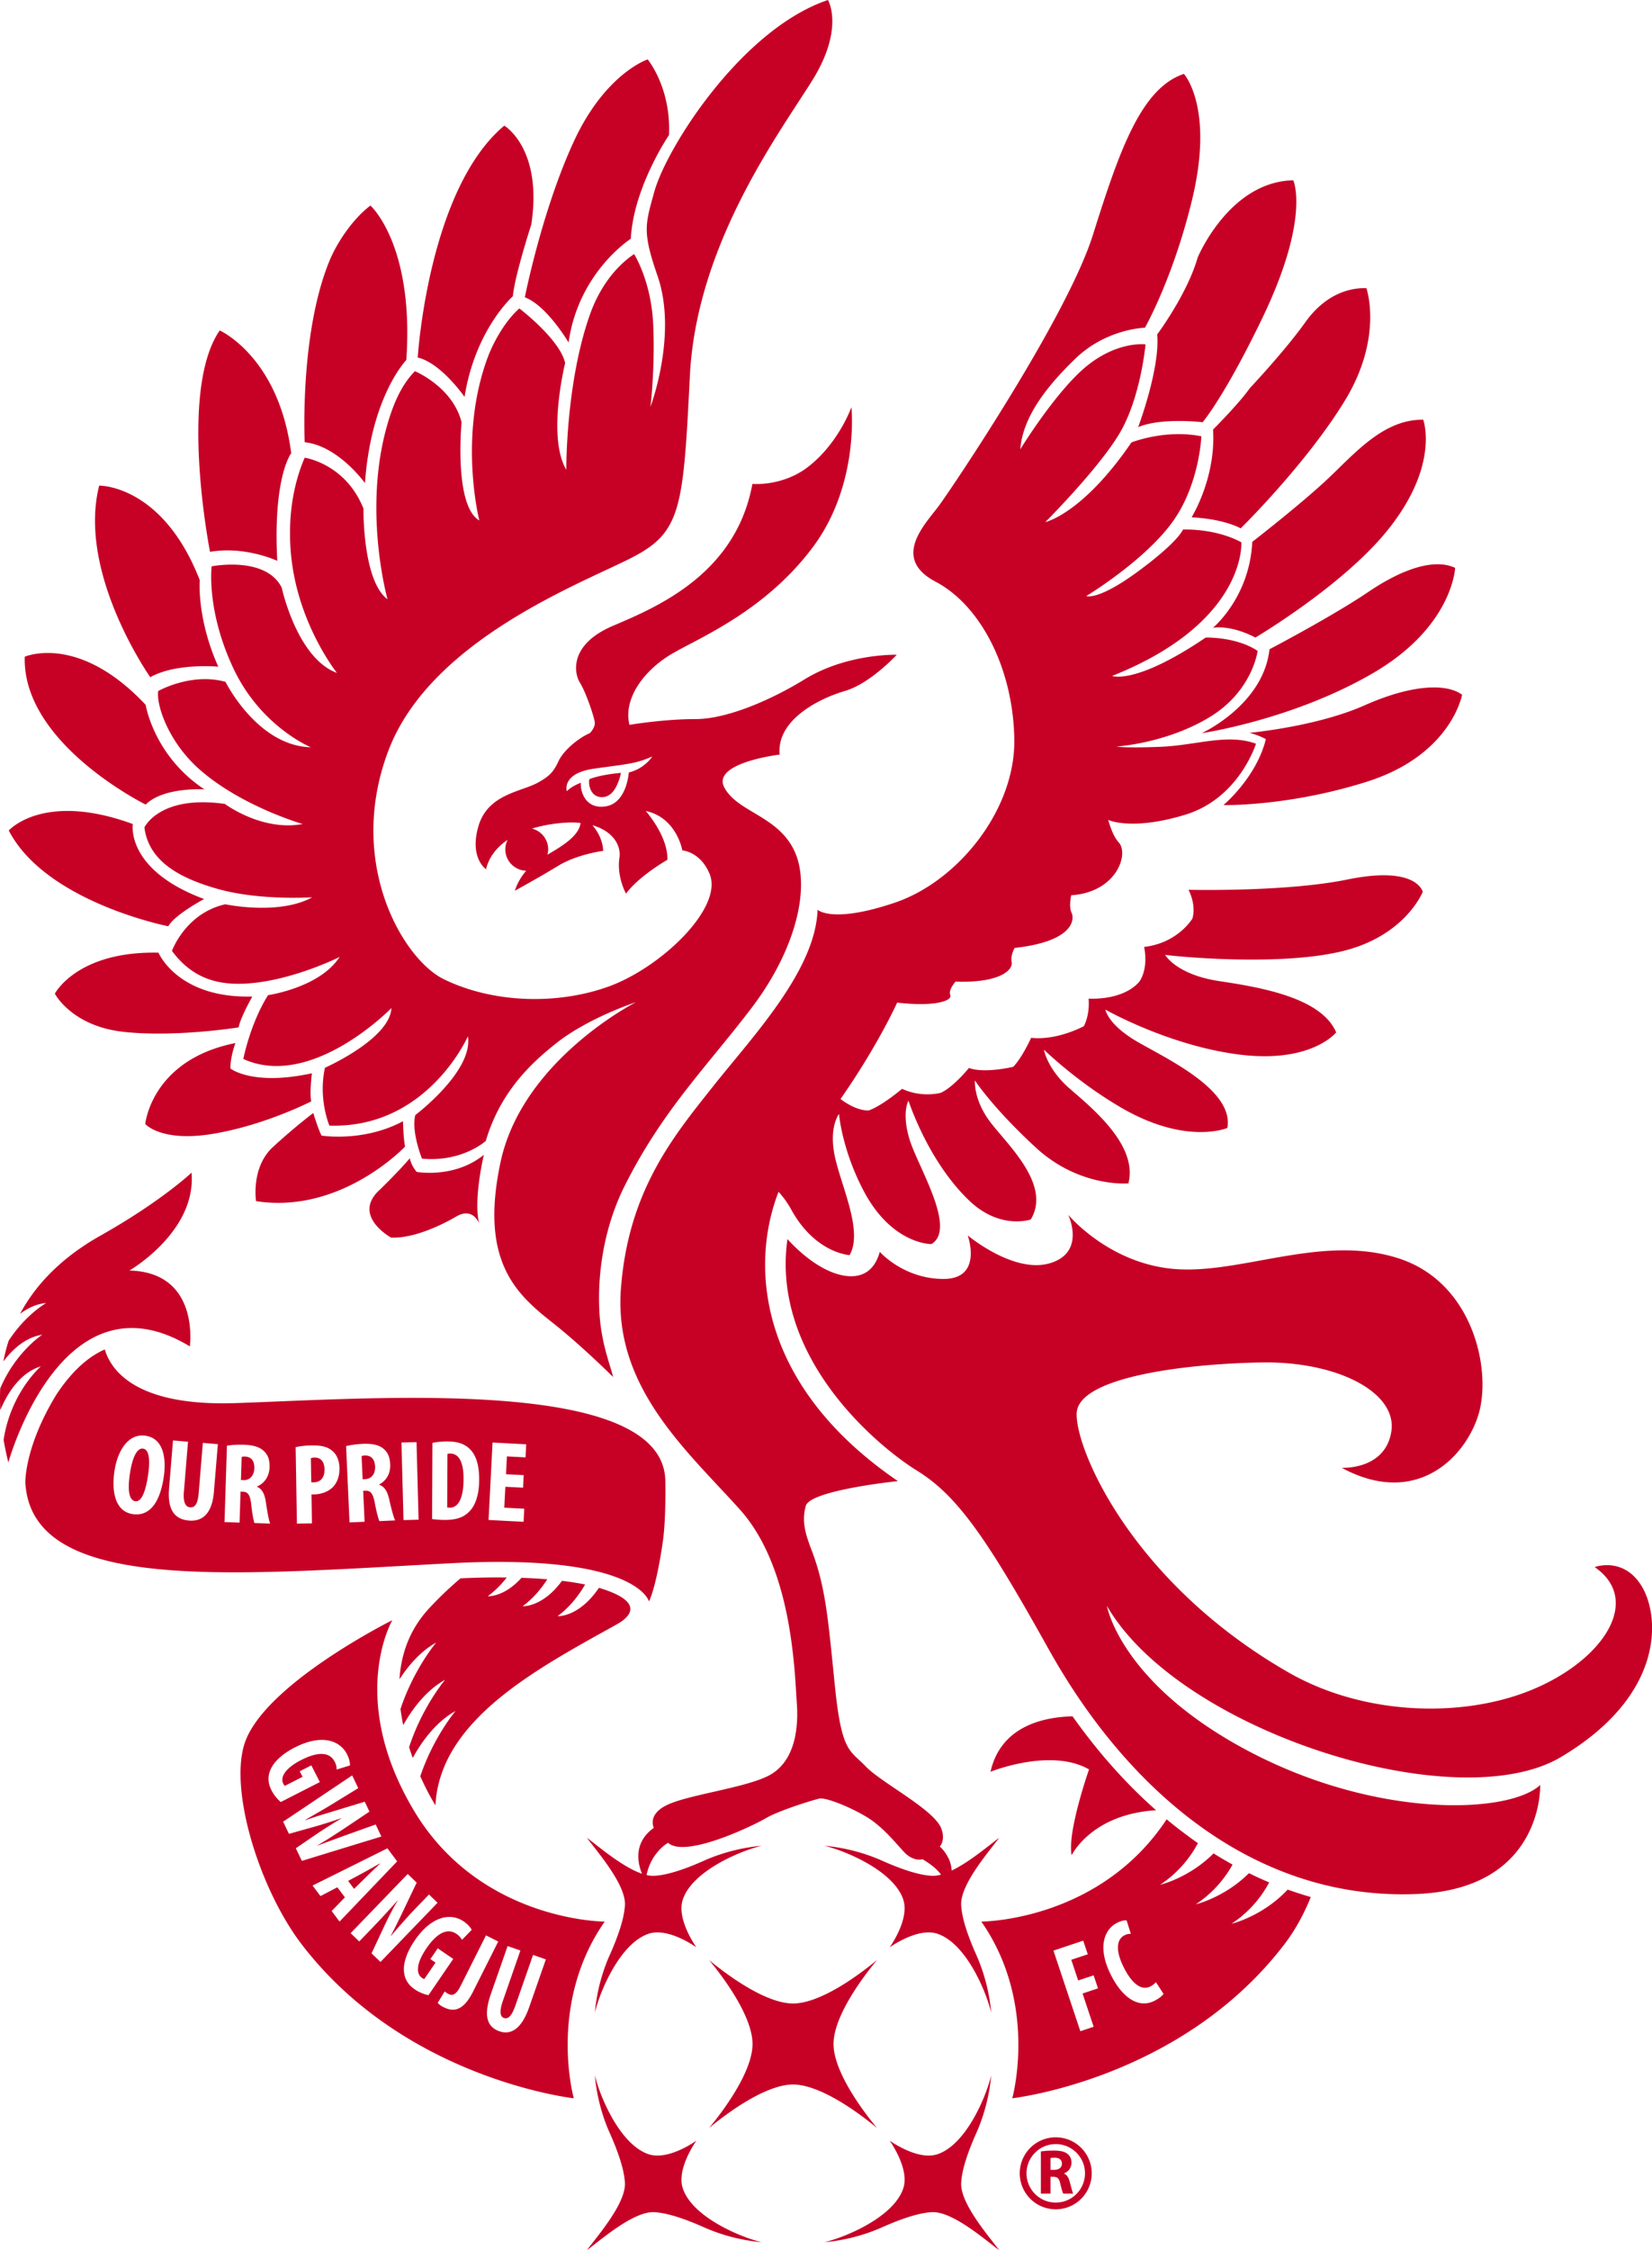
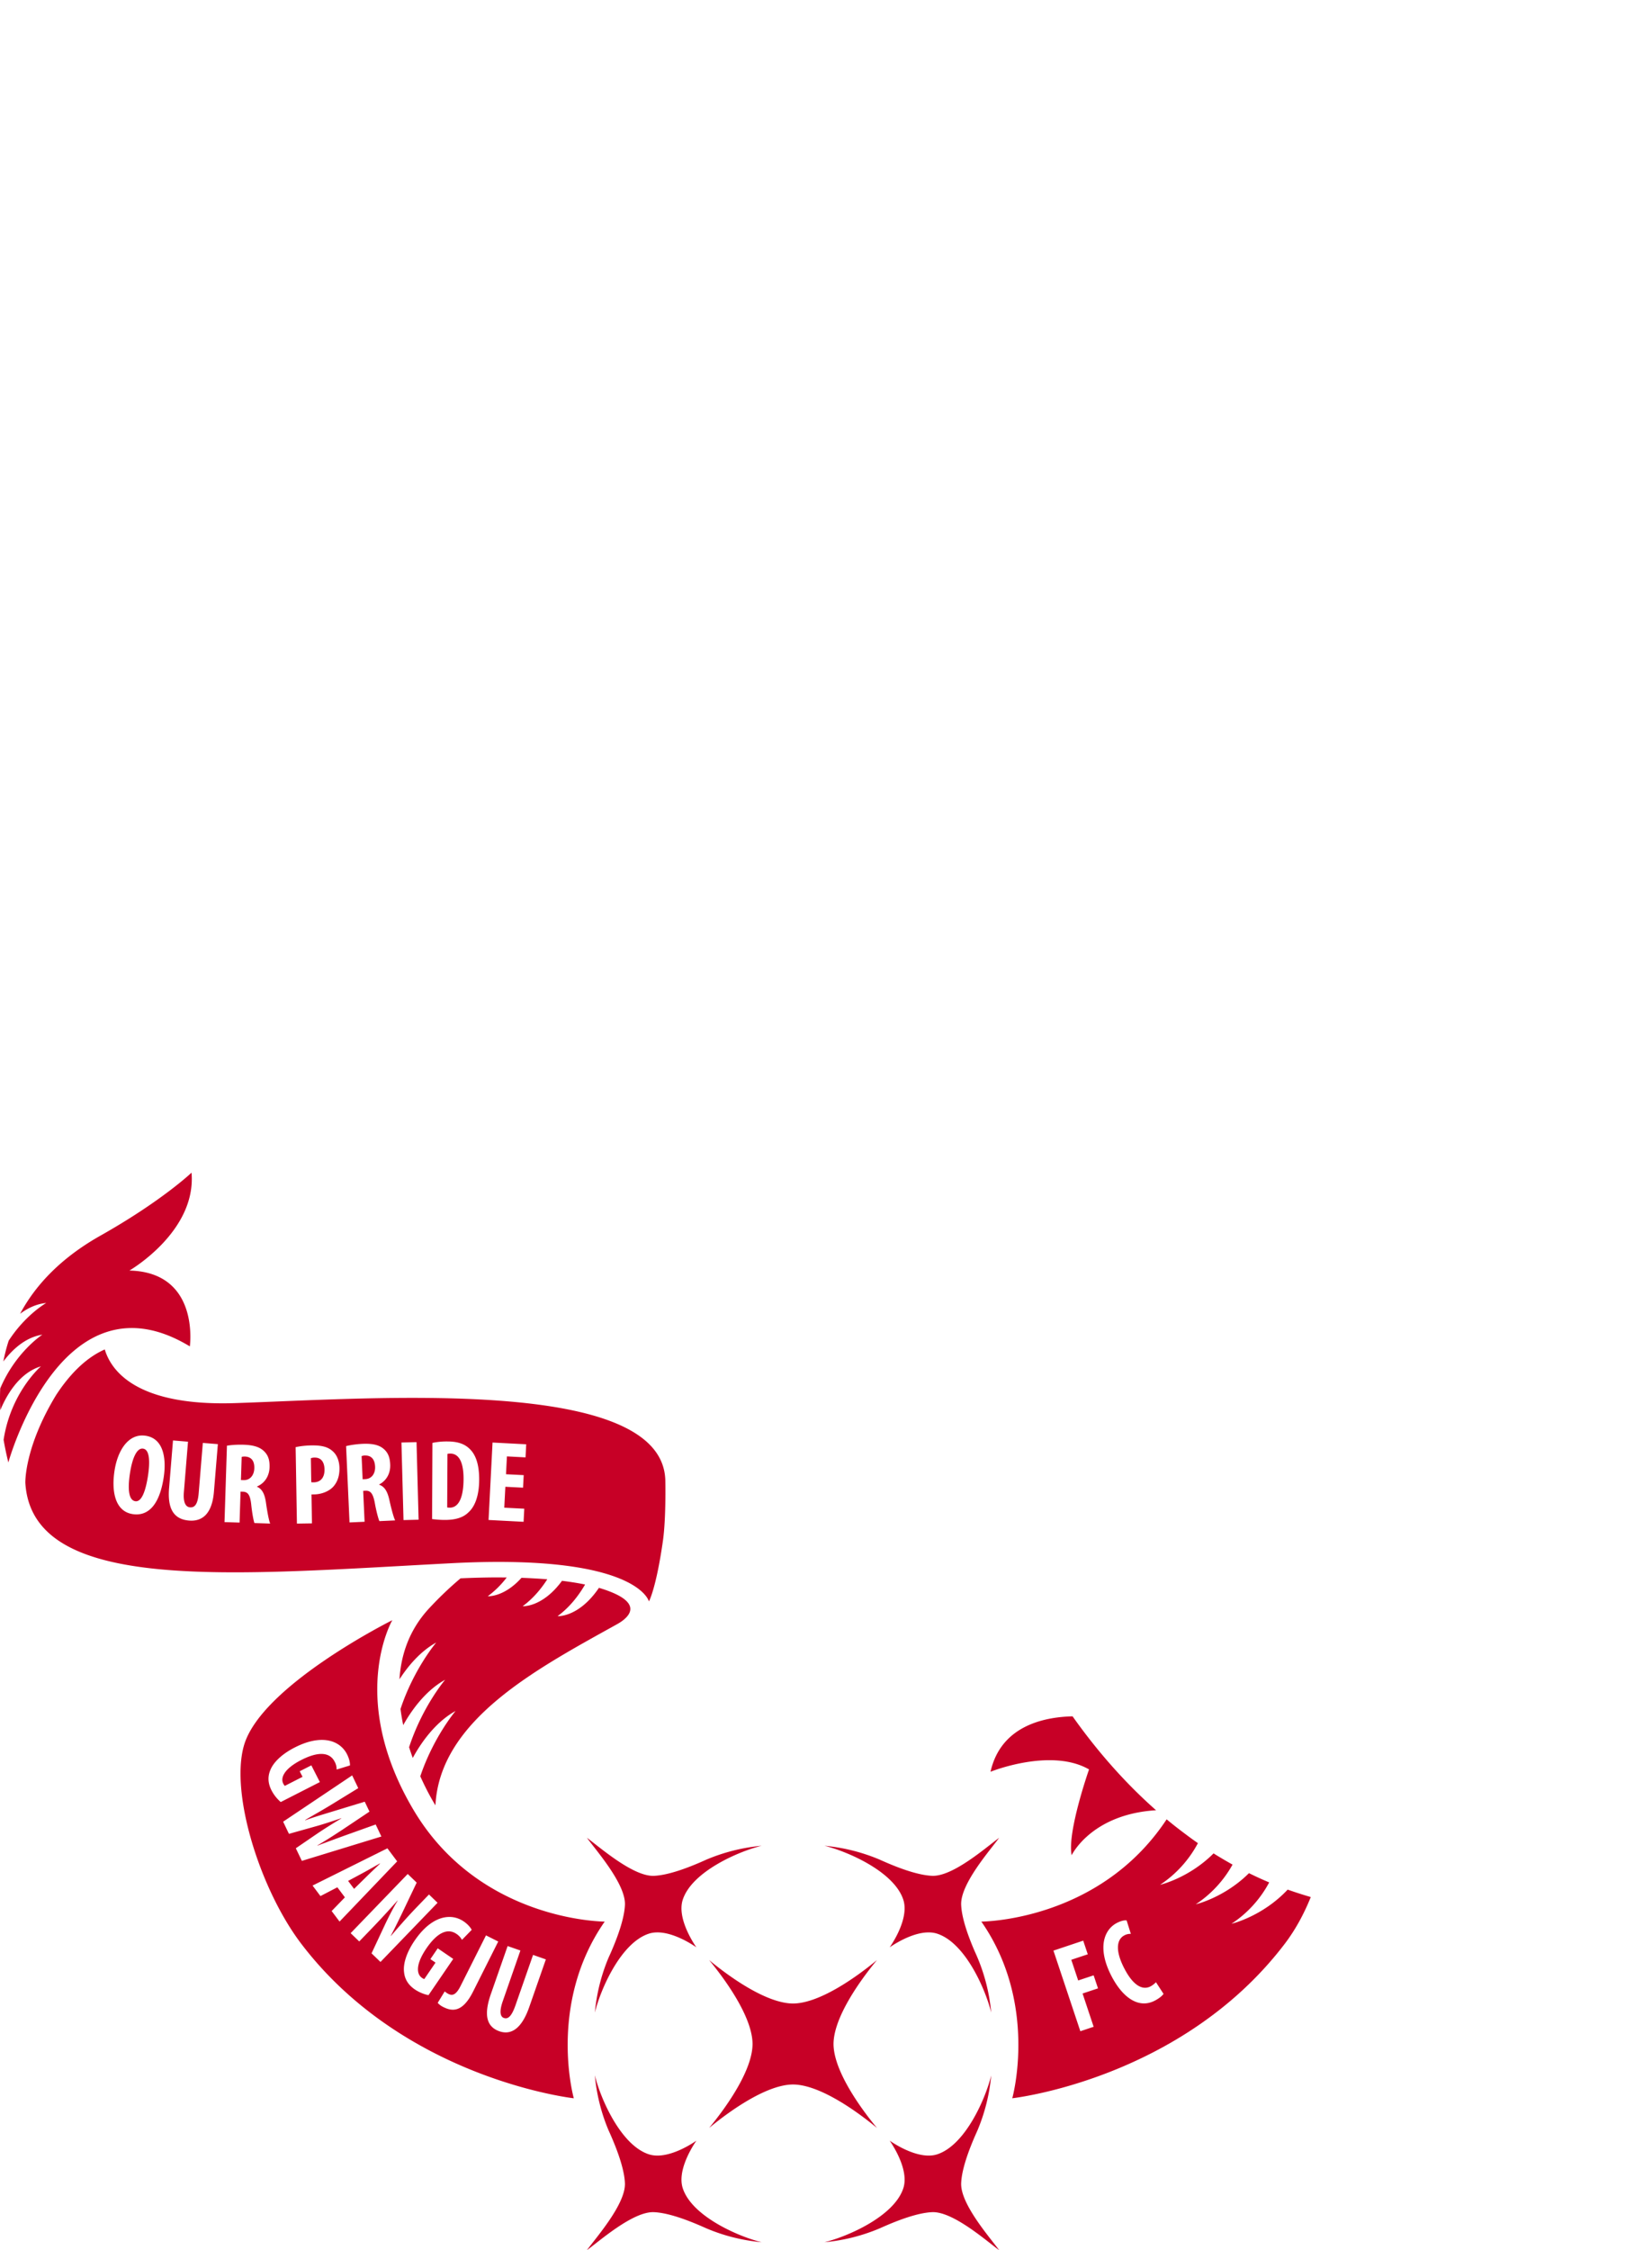
<svg xmlns="http://www.w3.org/2000/svg" viewBox="0 0 84.76 115.42">
  <g fill="#c70026">
    <path d="M20.13 83.104s-6.737 3.358-7.615 6.433c-.714 2.503.858 7.43 2.946 10.17 5.302 6.958 13.979 7.92 13.979 7.92s-1.36-4.834 1.586-9.063c0 0-6.42 0-9.817-5.74-3.399-5.739-1.08-9.72-1.08-9.72m-3.61 6.141c.631.002 1.067.307 1.283.73.123.243.16.45.154.58l-.685.21a.8.8 0 0 0-.103-.407c-.215-.42-.727-.584-1.708-.084-.903.461-1.074.925-.927 1.213q.046.087.08.116l.91-.464-.146-.285.597-.304.437.858-2.007 1.024a2 2 0 0 1-.471-.595c-.187-.365-.205-.702-.063-1.044.172-.434.654-.865 1.306-1.186.515-.256.964-.363 1.343-.362m1.55 1.82.312.654-1.438.883c-.419.254-.841.49-1.285.751l.007.014c.49-.18.936-.306 1.426-.458l1.623-.494.243.508-1.398.935c-.402.262-.798.523-1.276.799l.004.01c.518-.193.943-.35 1.404-.518l1.584-.566.293.617-4.08 1.25-.31-.647 1.151-.787a28 28 0 0 1 1.185-.744l-.005-.01c-.484.162-.933.313-1.337.424l-1.347.378-.298-.624zm1.808 3.741.5.669-2.955 3.088-.406-.54.68-.702-.387-.516-.867.451-.405-.54zm-.389.776c-.247.14-.63.36-.847.476l-.78.42.306.408.634-.623c.185-.184.49-.473.696-.668zm1.431.54.46.443-.75 1.572c-.149.309-.396.819-.58 1.155l.008.008c.293-.336.767-.896 1.306-1.455l.647-.671.44.425-2.928 3.036-.459-.442.718-1.534c.163-.338.415-.836.621-1.166l-.007-.008c-.284.318-.717.805-1.308 1.418l-.655.68-.441-.425zm2.088 2.205h.105c.25.011.48.093.677.227.224.153.355.319.413.434l-.5.514a.84.84 0 0 0-.286-.309c-.39-.266-.917-.164-1.539.747-.57.837-.5 1.325-.23 1.508a.3.3 0 0 0 .124.062l.574-.841-.263-.18.377-.554.795.544-1.27 1.86a2 2 0 0 1-.7-.295c-.337-.231-.515-.52-.553-.886-.058-.464.16-1.075.576-1.667.567-.811 1.173-1.144 1.7-1.164m1.928.944.628.316-1.29 2.567c-.545 1.084-1.074 1.022-1.53.792a.9.9 0 0 1-.286-.213l.361-.588c.054.047.11.09.19.13.183.09.376.083.62-.403zm1.11.548.656.228-.901 2.588c-.205.584-.116.815.055.873.19.068.382-.046.592-.647l.903-2.588.657.23-.855 2.451c-.357 1.021-.876 1.463-1.53 1.236-.706-.248-.783-.917-.435-1.915zM5.376 69.217c-1.025.45-1.854 1.357-2.495 2.335C1.238 74.252 1.3 76.06 1.3 76.06c.35 5.726 10.645 4.71 21.845 4.123 9.575-.503 10.15 1.96 10.15 1.96s.37-.661.719-3.116c.165-1.173.122-3.084.122-3.084-.117-5.375-14.957-4.207-22.085-3.973-5.065.166-6.353-1.673-6.675-2.752m1.936 4.413q.078 0 .16.013c.952.143 1.063 1.228.928 2.127-.224 1.484-.84 2.005-1.588 1.893-.893-.134-1.1-1.133-.938-2.214.152-1.007.658-1.828 1.438-1.82m1.564.255.77.064-.211 2.577c-.048.584.115.774.314.79.224.019.396-.126.445-.727l.213-2.577.771.062-.202 2.444c-.083 1.018-.512 1.539-1.276 1.476-.83-.068-1.107-.666-1.025-1.662zm14.097.052c.502.002.85.123 1.102.36.34.309.515.836.51 1.61-.003.8-.212 1.373-.563 1.678-.266.259-.662.38-1.217.377-.243 0-.485-.026-.636-.044l.018-3.908a3.6 3.6 0 0 1 .786-.073m-1.602.034.106 3.979-.774.02-.106-3.979zm3.9.021 1.727.09-.034.671-.955-.05-.047.915.908.046-.034.644-.907-.047-.056 1.073 1.026.052-.035.672-1.797-.094zm-6.518.063c.361 0 .682.055.919.252.251.207.333.47.348.812.02.424-.169.817-.567 1.024v.012c.276.094.423.34.52.762.096.44.224.924.302 1.069l-.809.037c-.052-.11-.16-.508-.237-.941-.093-.492-.224-.63-.483-.618l-.112.006.072 1.586-.773.034-.176-3.915c.239-.059.544-.102.838-.116q.08-.004.158-.004zm-6.485.047q.113 0 .223.002c.424.014.8.084 1.052.329.236.226.298.495.287.837-.014.424-.232.802-.646.978v.011c.269.115.395.374.46.801.061.445.152.939.218 1.088l-.808-.026c-.044-.113-.12-.518-.165-.957-.055-.498-.174-.643-.434-.652l-.113-.003-.05 1.588-.773-.025.125-3.92a4.5 4.5 0 0 1 .624-.05m3.707.037c.46-.008.822.051 1.085.289.24.203.351.53.357.867.007.432-.117.735-.32.963-.244.263-.643.388-.962.393l-.154.004.025 1.482-.772.012-.066-3.92c.216-.05.512-.086.807-.09zm-8.689.162c-.277.017-.5.486-.62 1.28-.134.894-.034 1.374.275 1.42.322.05.532-.516.653-1.316.104-.688.093-1.33-.252-1.381q-.028-.005-.056-.003zm15.825.257c-.052 0-.106 0-.153.017l-.014 2.744c.035.012.095.012.135.013.373.002.699-.362.705-1.46.004-.814-.206-1.31-.673-1.314m-4.375.098a.5.5 0 0 0-.183.032l.053 1.186.136-.006c.337-.016.52-.295.503-.643-.015-.336-.162-.572-.51-.568zm-6.152.054a.6.6 0 0 0-.184.017l-.038 1.188.135.004c.337.01.541-.255.551-.604.012-.336-.116-.582-.464-.605zm3.555.052a.6.6 0 0 0-.189.033l.02 1.228c.036.01.078.01.124.01.39-.007.563-.288.556-.66-.005-.348-.15-.616-.51-.61" />
    <path d="M25.579 80.91c-.615 0-1.27.017-1.949.047a18 18 0 0 0-1.666 1.598c-.98 1.086-1.39 2.337-1.468 3.582.397-.617 1.035-1.417 1.885-1.886 0 0-1.151 1.353-1.832 3.408q.054.422.14.827c.338-.61 1.072-1.733 2.15-2.326 0 0-1.17 1.374-1.849 3.46q.09.286.188.55c.316-.586 1.068-1.788 2.196-2.408 0 0-1.129 1.328-1.81 3.349.408.912.777 1.489.777 1.489.226-4.38 5.193-6.997 9.314-9.287.569-.314 1.567-1.123-.924-1.868-1.043 1.532-2.124 1.453-2.124 1.453.629-.46 1.087-1.065 1.412-1.623q-.518-.108-1.184-.19c-1.01 1.375-2.018 1.302-2.018 1.302.538-.394.95-.893 1.262-1.38q-.604-.05-1.323-.076c-.903 1.007-1.73.945-1.73.945a4.8 4.8 0 0 0 .972-.962q-.207-.002-.419-.003zM9.827 60.15s-1.522 1.451-4.663 3.224c-1.637.92-3.168 2.21-4.133 4.014.382-.284.832-.507 1.341-.554 0 0-1.055.593-1.926 1.933q-.166.51-.274 1.067c.438-.582 1.114-1.239 2.002-1.375 0 0-1.366.878-2.162 2.757q-.026.539.004 1.117c.268-.654.918-1.903 2.085-2.25 0 0-1.542 1.32-1.916 3.768q.096.564.243 1.163S3.166 65.08 9.74 69.06c0 0 .533-3.804-3.1-3.89 0 0 3.447-1.993 3.187-5.021M59.857 93.32c-3.464 5.243-9.507 5.244-9.507 5.244 2.946 4.23 1.587 9.062 1.587 9.062s8.676-.96 13.977-7.918c.549-.72.992-1.54 1.339-2.403h-.002a22 22 0 0 1-1.184-.381c-1.298 1.384-2.883 1.753-2.883 1.753a5.8 5.8 0 0 0 1.935-2.123 17 17 0 0 1-.697-.31q-.066-.03-.131-.063l-.21-.1c-1.265 1.257-2.729 1.597-2.729 1.597a5.83 5.83 0 0 0 1.887-2.037 22 22 0 0 1-.694-.403q-.042-.024-.083-.05-.1-.06-.197-.122c-1.268 1.27-2.744 1.611-2.744 1.611a5.85 5.85 0 0 0 1.941-2.136 21 21 0 0 1-.722-.526q-.023-.014-.043-.032a22 22 0 0 1-.84-.664zm-2.137 5.182a.4.4 0 0 1 .085.004l.216.689a.62.62 0 0 0-.336.078c-.361.187-.5.722-.006 1.682.476.926.96 1.135 1.352.933a1.1 1.1 0 0 0 .278-.215l.389.599c-.067.1-.228.233-.451.349-.842.433-1.662-.178-2.227-1.276-.75-1.461-.353-2.384.286-2.712.169-.088.314-.126.414-.132zm-2.143 1.04.234.7-.846.281.354 1.061.793-.263.224.668-.792.264.568 1.706-.682.229-1.38-4.135zM55.031 88.036c-1.521.036-3.684.514-4.21 2.843 0 0 3.092-1.25 5.055-.12 0 0-1.13 3.212-.892 4.402 0 0 1.001-2.103 4.33-2.308-1.538-1.359-2.976-2.97-4.283-4.817M50.856 106.456c-.285 1.174-1.327 3.582-2.778 4.048-.847.27-1.992-.4-2.43-.703.301.439.973 1.584.702 2.431-.465 1.452-2.875 2.493-4.048 2.779a9.5 9.5 0 0 0 2.833-.712q.135-.06.296-.13c.689-.298 1.663-.67 2.395-.7 1.068-.045 2.786 1.474 3.439 1.95-.477-.654-1.994-2.37-1.95-3.438.03-.735.403-1.708.7-2.397q.07-.16.131-.296a9.5 9.5 0 0 0 .71-2.832M30.112 94.264c.477.656 1.995 2.372 1.952 3.44-.031.733-.403 1.71-.7 2.397q-.07.16-.133.296a9.5 9.5 0 0 0-.71 2.833c.285-1.174 1.327-3.582 2.777-4.048.85-.272 1.996.4 2.43.701-.301-.437-.971-1.582-.7-2.432.465-1.45 2.874-2.491 4.049-2.776a9.5 9.5 0 0 0-2.833.71l-.297.132c-.689.298-1.663.67-2.396.7-1.068.043-2.785-1.474-3.44-1.953M30.52 106.456c.09.967.325 1.923.711 2.832q.063.136.132.296c.298.69.67 1.664.7 2.397.044 1.067-1.474 2.784-1.951 3.438.654-.476 2.37-1.995 3.439-1.95.733.03 1.707.402 2.396.7l.297.13c.909.387 1.865.621 2.833.712-1.175-.286-3.584-1.327-4.049-2.778-.271-.849.399-1.993.702-2.432-.436.303-1.583.973-2.432.702-1.45-.464-2.492-2.873-2.777-4.047" />
    <path d="M51.265 94.266c-.653.477-2.371 1.994-3.44 1.95-.73-.03-1.705-.4-2.394-.699q-.16-.069-.298-.132a9.5 9.5 0 0 0-2.831-.71c1.173.285 3.583 1.327 4.047 2.777.272.85-.4 1.994-.7 2.431.437-.302 1.581-.973 2.43-.7 1.45.465 2.492 2.873 2.777 4.047a9.5 9.5 0 0 0-.841-3.13c-.297-.686-.67-1.663-.7-2.395-.044-1.07 1.473-2.785 1.95-3.44M36.383 100.537c.972 1.176 2.224 3.002 2.228 4.306-.003 1.304-1.255 3.13-2.228 4.307 1.174-.971 2.998-2.223 4.3-2.23h.005c1.304.004 3.132 1.256 4.308 2.23-.975-1.177-2.226-3.003-2.23-4.307.004-1.306 1.255-3.13 2.23-4.306-1.176.973-3.004 2.226-4.308 2.229h-.003c-1.304-.006-3.128-1.257-4.302-2.229" />
-     <path d="M42.48 0c-4.433 1.494-8.284 7.575-8.911 9.84-.467 1.691-.616 2.044.168 4.312 1.041 3.012-.365 6.719-.365 6.719s.24-1.929.144-4.193c-.097-2.266-.983-3.646-.983-3.646-1.065.728-1.825 1.857-2.267 3.109-1.246 3.525-1.21 7.956-1.21 7.956-1.004-1.693-.059-5.475-.059-5.475-.28-1.231-2.35-2.8-2.35-2.8-.64.55-1.29 1.601-1.636 2.544-1.503 4.083-.418 8.331-.418 8.331-1.32-.766-.911-5.034-.911-5.034-.453-1.819-2.393-2.623-2.393-2.623-.75.757-1.16 1.83-1.44 2.827-1.233 4.372.034 8.872.034 8.872-1.288-.949-1.235-4.655-1.235-4.655-.93-2.316-3.016-2.606-3.016-2.606-.868 2.02-.9 4.301-.527 6.133.59 2.916 2.184 4.907 2.184 4.907-2.061-.762-2.833-4.37-2.833-4.37-.82-1.652-3.597-1.098-3.597-1.098s-.288 2.252 1.118 5.238 3.971 4.042 3.971 4.042c-2.752-.071-4.377-3.355-4.377-3.355-1.758-.492-3.454.471-3.454.471-.105.703.508 2.573 2.068 3.974 2.145 1.925 5.342 2.846 5.342 2.846-2.094.391-3.99-1.03-3.99-1.03-3.352-.475-4.128 1.206-4.128 1.206.211 1.652 1.652 2.565 3.795 3.163 2.144.597 4.814.421 4.814.421-1.71.942-4.46.358-4.46.358-2.043.458-2.736 2.391-2.736 2.391 1.028 1.384 2.29 1.744 3.717 1.68 2.378-.109 4.886-1.37 4.886-1.37-1.02 1.58-3.67 1.959-3.67 1.959-.914 1.441-1.272 3.275-1.272 3.275 3.516 1.593 7.599-2.613 7.599-2.613-.073 1.587-3.41 3.063-3.41 3.063-.353 1.617.229 2.966.229 2.966 5.025.165 7.106-4.581 7.106-4.581.29 1.79-2.698 4.04-2.698 4.04-.219.852.342 2.236.342 2.236 2.072.194 3.274-.91 3.274-.91.751-2.543 2.366-4.026 3.64-5.03 1.644-1.294 4.07-2.088 4.07-2.088s-5.828 2.952-6.952 8.202c-1.092 5.099.818 6.783 2.673 8.245 1.45 1.142 3.102 2.78 3.102 2.78-.108-.482-.567-1.61-.684-3.042-.16-1.961.144-4.495 1.269-6.746 1.947-3.894 4.233-6.137 6.519-9.143 2.286-3.005 3.048-6.222 2.2-8.042-.846-1.82-2.92-1.99-3.597-3.26-.678-1.269 2.837-1.692 2.837-1.692-.17-1.779 2.03-2.878 3.343-3.26 1.312-.381 2.666-1.862 2.666-1.862-1.142 0-3.09.254-4.74 1.27-1.65 1.015-3.937 2.032-5.587 2.032s-3.387.296-3.387.296c-.338-1.354.762-2.836 2.243-3.683 1.482-.846 4.741-2.2 7.154-5.417 2.413-3.218 1.99-7.196 1.99-7.196s-.635 1.82-2.202 3.047c-1.323 1.037-2.878.89-2.878.89-.846 4.613-4.868 6.306-7.154 7.279-2.284.974-1.989 2.456-1.693 2.921s.762 1.82.762 2.074-.253.508-.253.508c-.593.255-1.355.888-1.61 1.44-.253.549-.461.769-1.057 1.1-.857.474-2.566.586-3.048 2.224-.483 1.64.386 2.218.386 2.218.14-.586.511-1.104 1.11-1.51-.075.149-.12.313-.12.49 0 .598.478 1.082 1.071 1.097-.444.513-.58 1.025-.58 1.025s1.215-.663 2.209-1.27c.995-.608 2.321-.774 2.321-.774-.025-.552-.28-.994-.552-1.314 1.029.294 1.484 1.01 1.385 1.678-.145.963.337 1.83.337 1.83.675-.914 2.122-1.734 2.122-1.734.047-1.206-1.11-2.506-1.11-2.506 1.591.337 1.88 2.024 1.88 2.024s.916.048 1.398 1.205c.723 1.735-2.506 4.82-5.206 5.785-2.7.963-5.976.818-8.435-.386-2.092-1.026-5.013-5.976-2.844-11.712s10.026-8.628 12.532-9.93c2.507-1.3 2.603-2.554 2.94-9.301.337-6.75 4.58-12.437 6.268-15.137C43.349 1.447 42.48 0 42.48 0m-9.25 3.048s-2.172.703-3.797 4.226-2.505 7.974-2.505 7.974c1.138.433 2.245 2.321 2.245 2.321.504-3.612 3.192-5.322 3.192-5.322.14-2.659 1.96-5.32 1.96-5.32.11-2.438-1.095-3.88-1.095-3.88m27.513.743c-2.203.734-3.316 3.961-4.663 8.244-1.334 4.245-7.22 12.97-7.892 13.888s-2.507 2.692-.183 3.916 3.978 4.467 4.037 8.076c.062 3.61-2.875 7.28-6.117 8.382-3.242 1.1-3.977.367-3.977.367-.104 3.126-3.362 6.535-5.357 9.054-1.994 2.521-4.35 5.312-4.733 10.384-.385 5.07 3.417 8.333 6.106 11.33s2.804 8.296 2.92 9.947c.114 1.652-.27 3.073-1.422 3.687s-3.918.96-5.108 1.46c-1.19.499-.807 1.229-.807 1.229-1.498 1.075-.422 2.727-.422 2.727.153-1.421 1.152-1.958 1.152-1.958.883.805 4.378-.884 5.031-1.27.653-.383 2.381-.92 2.727-.997s1.652.462 2.46.96c.804.499 1.381 1.229 1.88 1.768.5.536.961.382.961.382 1.23.73 1.118 1.268 1.118 1.268.5-.037.424-.89.22-1.301-.217-.435-.456-.618-.456-.618s.308-.307.078-.923c-.365-.977-3.072-2.343-3.879-3.188s-1.23-.69-1.575-4.07c-.346-3.382-.461-5.07-1.19-6.991-.318-.836-.538-1.497-.308-2.304s4.725-1.269 4.725-1.269c-7.065-4.822-7.648-10.907-6.124-14.84.232.252.455.557.66.927 1.233 2.233 2.985 2.321 2.985 2.321.7-1.219-.41-3.488-.748-5.023-.34-1.533.207-2.22.207-2.22s.135 1.804 1.263 3.948c1.454 2.761 3.475 2.73 3.475 2.73 1.331-.79-.722-4.016-1.128-5.393-.407-1.375-.046-1.963-.046-1.963s.993 3.114 3.137 5.146c1.578 1.493 3.136.947 3.136.947 1.06-1.76-1.151-3.791-2.053-4.964-.903-1.173-.812-2.167-.812-2.167s.903 1.399 3.136 3.453 4.738 1.828 4.738 1.828c.497-1.942-1.829-3.837-3.002-4.853s-1.331-2.008-1.331-2.008 1.673 1.644 3.971 2.98c3.34 1.94 5.439 1.037 5.439 1.037.36-1.985-3.25-3.61-4.693-4.467-1.445-.858-1.564-1.603-1.564-1.603s3.295 1.876 6.942 2.314c3.65.438 4.899-1.146 4.899-1.146-.75-1.752-3.753-2.294-5.983-2.627-2.23-.334-2.795-1.35-2.795-1.35.584.084 5.882.6 9.112-.192 3.232-.793 4.108-3.045 4.108-3.045-.105-.313-.73-1.271-3.877-.625-3.149.646-8.142.525-8.142.525s.412.746.2 1.476c0 0-.74 1.257-2.479 1.455 0 0 .242.98-.205 1.725 0 0-.606.98-2.643.93 0 0 .092.748-.24 1.407 0 0-1.364.75-2.706.6 0 0-.473 1.04-.922 1.488 0 0-1.476.356-2.27.058 0 0-.803.991-1.445 1.274 0 0-.954.274-1.987-.204 0 0-1.008.86-1.704 1.108 0 0-.577.073-1.441-.577l-.015-.004c1.93-2.764 2.908-4.949 2.908-4.949 1.997.231 2.842-.115 2.727-.384s.269-.692.269-.692c2.381.078 2.956-.651 2.88-.998-.076-.345.154-.73.154-.73 3.072-.344 3.072-1.497 2.92-1.805-.154-.307-.02-.897-.02-.897 2.344-.154 2.976-2.137 2.438-2.712-.34-.367-.537-1.153-.537-1.153s1.192.576 3.957-.269 3.623-3.64 3.623-3.64c-1.48-.535-3.036.081-4.88.158-1.842.076-2.277-.013-2.277-.013s2.534-.154 4.763-1.498c2.226-1.344 2.478-3.408 2.478-3.408-1.102-.734-2.665-.683-2.665-.683-3.61 2.447-4.799 1.968-4.799 1.968 6.913-2.753 6.63-6.855 6.63-6.855-1.376-.739-2.996-.652-2.996-.652s-.218.61-2.297 2.14-2.666 1.271-2.666 1.271 3.09-1.865 4.508-3.92c1.307-1.894 1.399-4.275 1.399-4.275-1.857-.378-3.589.315-3.589.315-2.508 3.671-4.416 4.084-4.416 4.084s2.693-2.692 3.793-4.527c1.102-1.835 1.347-4.589 1.347-4.589s-1.409-.183-3 1.1c-1.59 1.285-3.426 4.284-3.426 4.284.123-1.592 1.25-3.133 2.84-4.663s3.555-1.574 3.555-1.574 1.436-2.513 2.416-6.55c1.154-4.76-.416-6.47-.416-6.47zm-34.87 2.655c-3.912 3.274-4.44 11.894-4.44 11.894 1.2.28 2.402 2.02 2.402 2.02.547-3.457 2.479-5.164 2.479-5.164.095-1.059.946-3.68.946-3.68.592-3.91-1.387-5.07-1.387-5.07m40.48 2.804c-3.291.066-4.904 3.963-4.904 3.963-.537 1.882-2.077 3.944-2.077 3.944.16 1.731-.975 4.753-.975 4.753 1.197-.504 3.306-.252 3.306-.252s1.09-1.257 3.038-5.288c2.515-5.202 1.613-7.12 1.613-7.12m-47.348 1.295c-.909.682-1.716 1.906-2.092 2.814-1.55 3.74-1.281 9.326-1.281 9.326 1.728.181 3.092 2.096 3.092 2.096.318-4.47 2.122-6.313 2.122-6.313.41-5.912-1.84-7.923-1.84-7.923m50.942 4.237c-.81.01-1.994.368-2.973 1.744-1.044 1.467-2.851 3.386-2.851 3.386-.564.802-1.887 2.123-1.887 2.123.159 2.486-1.1 4.5-1.1 4.5 1.73.095 2.518.568 2.518.568s3.331-3.266 5.335-6.534c2.003-3.269 1.115-5.785 1.115-5.785a3 3 0 0 0-.157-.002M11.273 16.95c-2.135 3.093-.497 11.356-.497 11.356 1.81-.312 3.45.461 3.45.461-.227-4.32.715-5.52.715-5.52-.637-4.957-3.668-6.297-3.668-6.297m61.748 4.58c-2.004-.034-3.478 1.687-4.85 2.988-1.37 1.3-3.92 3.276-3.92 3.276-.137 2.857-2.015 4.405-2.015 4.405 1.046-.137 2.173.504 2.173.504s4.364-2.579 6.685-5.387c2.818-3.41 1.927-5.786 1.927-5.786M5.089 24.909c-1.137 4.502 2.622 9.827 2.622 9.827 1.32-.745 3.487-.54 3.487-.54-1.118-2.505-.948-4.435-.948-4.435-1.91-4.912-5.16-4.852-5.16-4.852m68.706 4.035c-.957-.014-2.189.47-3.59 1.418-1.869 1.264-5.071 2.94-5.071 2.94-.315 2.864-3.48 4.306-3.48 4.306s4.65-.679 8.771-3.07 4.233-5.412 4.233-5.412a2.1 2.1 0 0 0-.863-.182m-71.301 4.55c-.771-.009-1.225.192-1.225.192-.136 4.456 6.205 7.583 6.205 7.583.914-.915 3.014-.779 3.014-.779-2.607-1.727-3.014-4.334-3.014-4.334-2.05-2.19-3.854-2.65-4.98-2.663m70.968 1.77c-.889.02-2.053.296-3.445.914-2.471 1.1-5.918 1.413-5.918 1.413.483.114.849.323.849.323-.483 1.966-2.176 3.382-2.176 3.382s3.346.078 7.379-1.206c4.315-1.374 4.864-4.452 4.864-4.452-.337-.252-.862-.39-1.553-.374m-39.994 3.538s-.386.626-1.206.82c0 0-.096 1.541-1.156 1.734s-1.35-.77-1.301-1.205c0 0-.434.145-.724.434 0 0-.289-.915 1.398-1.157 1.688-.24 2.12-.24 2.989-.626M3.583 41.598C1.363 41.558.45 42.6.45 42.6c1.911 3.683 8.186 4.911 8.186 4.911.319-.591 1.837-1.397 1.837-1.397-4.047-1.502-3.66-3.847-3.66-3.847-1.293-.473-2.362-.654-3.23-.67m25.689.59q.272 0 .515.025c-.081.668-.934 1.18-1.701 1.63.023-.09.04-.181.04-.278a1.1 1.1 0 0 0-.834-1.064 7.6 7.6 0 0 1 1.98-.312M7.748 48.864c-3.87.046-4.933 2.104-4.933 2.104s.852 1.657 3.502 1.956 5.926-.227 5.926-.227c.09-.5.703-1.582.703-1.582-3.831.106-4.815-2.249-4.815-2.249a10 10 0 0 0-.383-.002m4.331 4.637c-4.32.864-4.625 4.152-4.625 4.152s.818.955 3.502.5c2.682-.455 5.012-1.661 5.012-1.661-.092-.427.035-1.44.035-1.44-3.057.666-4.182-.247-4.182-.247 0-.632.258-1.304.258-1.304m3.994 3.589s-.934.7-2.07 1.745c-1.138 1.047-.865 2.775-.865 2.775 4.367.682 7.644-2.798 7.644-2.798-.09-.455-.105-1.3-.105-1.3-2.038 1.089-4.181.736-4.181.736-.183-.363-.423-1.158-.423-1.158m8.752 2.144c-1.512 1.23-3.445.877-3.445.877-.308-.358-.351-.702-.351-.702-.565.668-1.531 1.605-1.531 1.605-1.489 1.336.567 2.466.567 2.466 1.078.051 2.465-.566 3.338-1.078.873-.514 1.182.359 1.182.359-.31-1.228.24-3.527.24-3.527m29.982 3.076s.93 1.925-.933 2.483c-1.862.559-4.223-1.426-4.223-1.426s.807 2.234-1.24 2.234c-2.05 0-3.272-1.39-3.272-1.39-.418 1.523-1.698 1.423-2.74.918-1.123-.548-1.996-1.575-1.996-1.575-.853 6.027 4.539 10.578 6.65 11.882s3.63 3.565 6.758 9.167c4.16 7.452 10.744 12.916 18.941 12.543 6.466-.294 6.272-5.587 6.272-5.587-1.615 1.49-8.384 1.739-14.967-1.74s-7.265-7.452-7.265-7.452c3.726 6.459 17.946 10.93 23.287 7.762 5.341-3.167 5.093-7.202 4.16-8.755-.93-1.553-2.421-.993-2.421-.993 2.508 1.725.377 4.913-3.477 6.396-3.495 1.342-8.426 1.191-12.234-.994-8.012-4.595-10.93-11.426-10.866-13.29.062-1.862 5.588-2.545 9.5-2.609 3.914-.061 6.956 1.554 6.645 3.542s-2.546 1.862-2.546 1.862c3.788 2.05 6.335-.495 7.017-2.733.684-2.235-.248-6.768-4.098-8.01s-7.885.745-11.301.559c-3.493-.19-5.65-2.794-5.65-2.794" />
-     <path d="M30.235 39.973s.4-.212 1.623-.33c0 0-.2 1.142-.859 1.235-.658.095-.822-.565-.764-.905M54.092 111.298h-.194v-.605c.034-.007.102-.017.223-.017.226.003.364.105.364.305 0 .192-.147.317-.393.317m.497.191v-.009a.58.58 0 0 0 .387-.54c0-.201-.073-.355-.201-.458-.156-.124-.385-.173-.71-.173-.263 0-.5.019-.66.045v2.163h.493v-.862h.147c.203.004.297.078.355.352.065.27.117.444.154.51h.505c-.04-.085-.11-.37-.177-.617-.056-.203-.14-.349-.293-.41m-.422 1.487a1.5 1.5 0 1 1 .002-3 1.5 1.5 0 0 1-.002 3m0-3.348a1.846 1.846 0 1 0 0 3.693 1.846 1.846 0 0 0 0-3.693" />
  </g>
</svg>